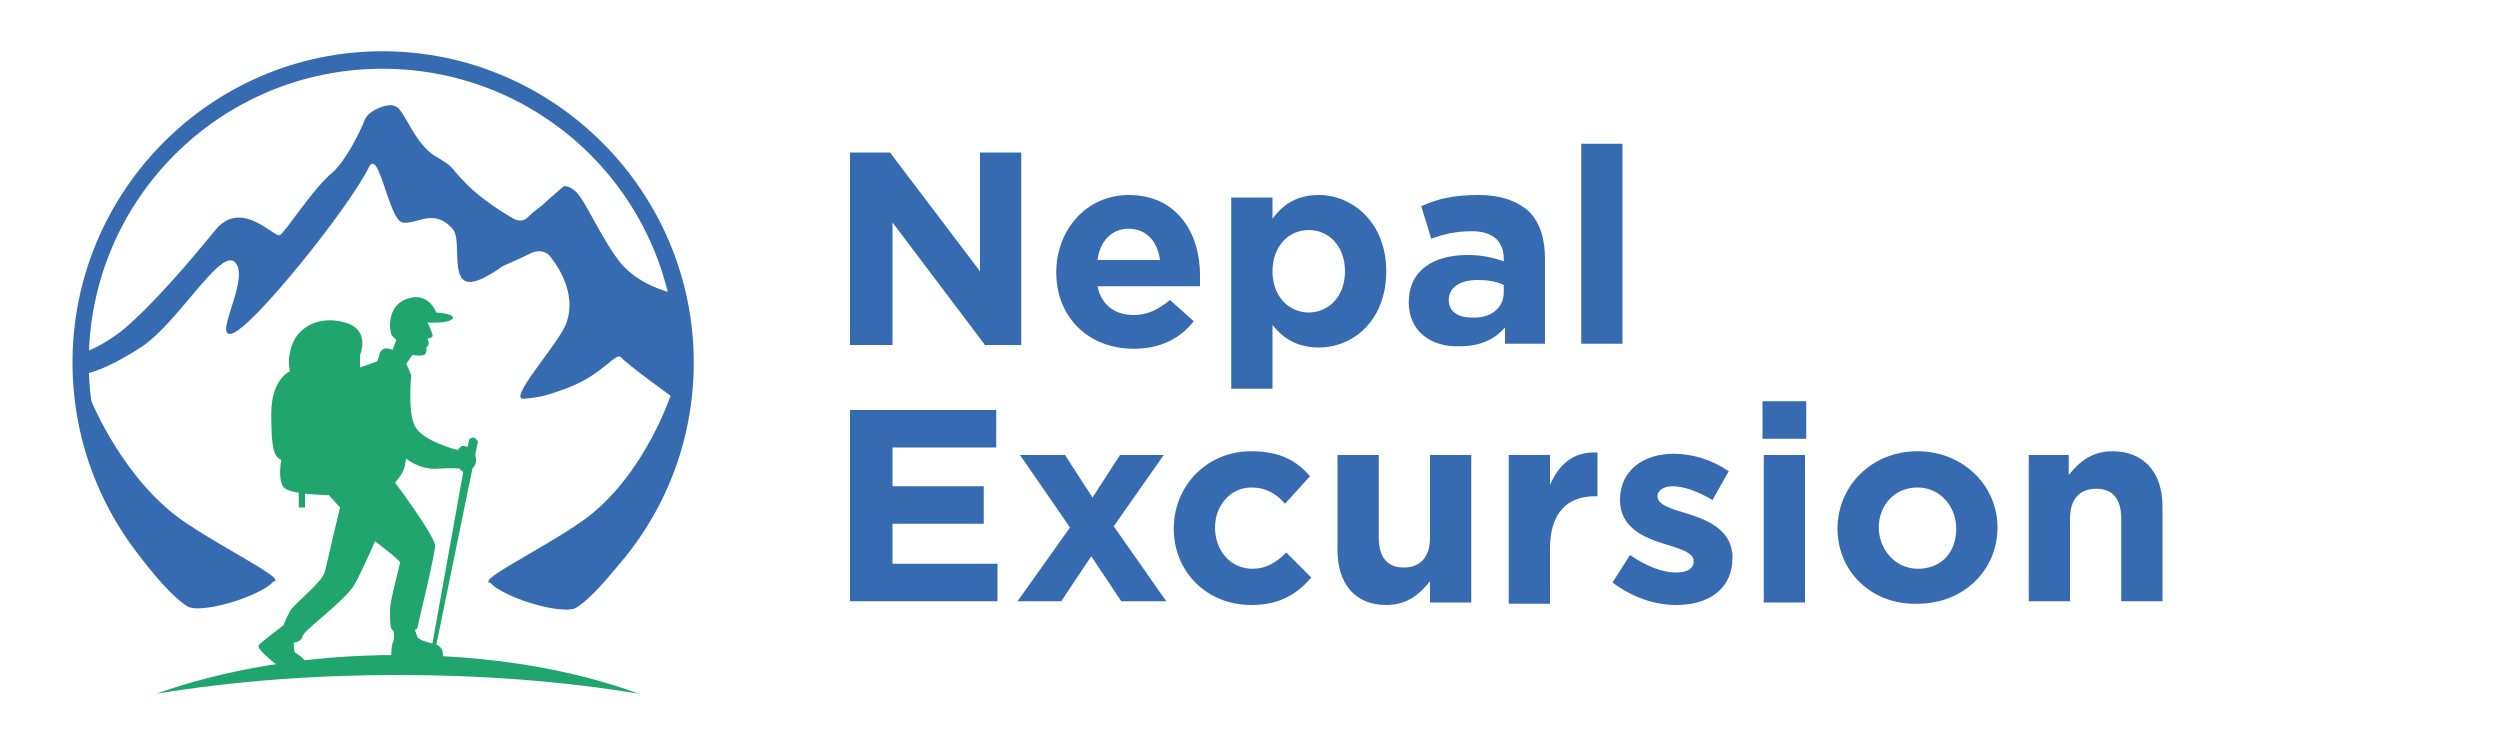
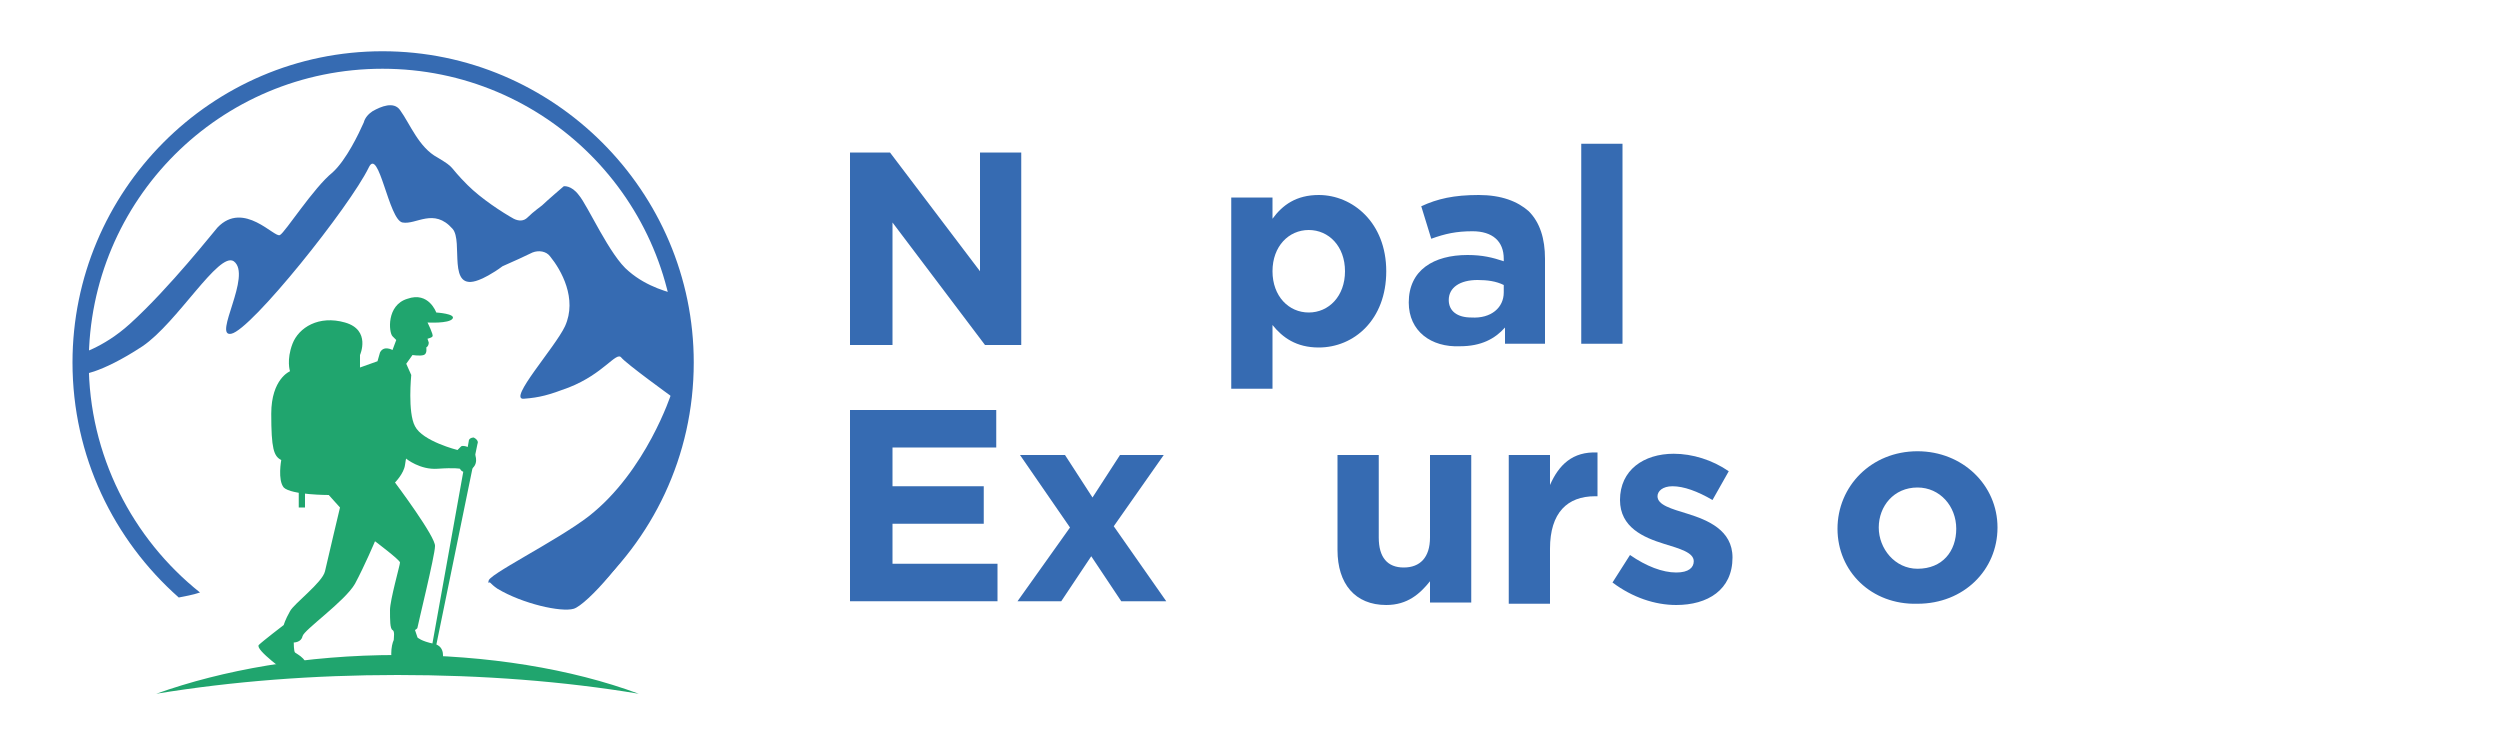
<svg xmlns="http://www.w3.org/2000/svg" xmlns:xlink="http://www.w3.org/1999/xlink" version="1.1" id="Layer_1" x="0px" y="0px" width="200px" height="60px" viewBox="0 0 200 60" style="enable-background:new 0 0 200 60;" xml:space="preserve">
  <style type="text/css">
	.st0{fill:#366BB2;}
	.st1{clip-path:url(#SVGID_00000034076868753314122120000004632868296368688822_);fill:#366BB2;}
	.st2{clip-path:url(#SVGID_00000034076868753314122120000004632868296368688822_);fill:#20A56E;}
</style>
  <polygon class="st0" points="68,12.2 71.2,12.2 78.4,21.7 78.4,12.2 81.7,12.2 81.7,27.6 78.8,27.6 71.4,17.8 71.4,27.6 68,27.6 " />
  <g>
    <defs>
      <rect id="SVGID_1_" x="-57.7" y="-121.8" width="303.7" height="303.7" />
    </defs>
    <clipPath id="SVGID_00000080903209844128417950000007067215258855263921_">
      <use xlink:href="#SVGID_1_" style="overflow:visible;" />
    </clipPath>
-     <path style="clip-path:url(#SVGID_00000080903209844128417950000007067215258855263921_);fill:#366BB2;" d="M84.5,21.8L84.5,21.8   c0-3.4,2.4-6.2,5.8-6.2c3.9,0,5.7,3.1,5.7,6.4c0,0.3,0,0.6,0,0.9h-8.2c0.3,1.5,1.4,2.3,2.9,2.3c1.1,0,1.9-0.4,2.9-1.2l1.9,1.7   c-1.1,1.4-2.7,2.2-4.8,2.2C87.1,27.9,84.5,25.4,84.5,21.8 M92.8,20.8c-0.2-1.5-1.1-2.5-2.5-2.5c-1.4,0-2.3,1-2.5,2.5H92.8z" />
    <path style="clip-path:url(#SVGID_00000080903209844128417950000007067215258855263921_);fill:#366BB2;" d="M98.5,15.8h3.3v1.7   c0.8-1.1,1.9-1.9,3.7-1.9c2.7,0,5.4,2.2,5.4,6.1v0c0,3.9-2.6,6.1-5.4,6.1c-1.8,0-2.9-0.8-3.7-1.8v5.1h-3.3V15.8z M107.6,21.7   L107.6,21.7c0-2-1.3-3.3-2.9-3.3c-1.6,0-2.9,1.3-2.9,3.3v0c0,2,1.3,3.3,2.9,3.3C106.3,25,107.6,23.7,107.6,21.7" />
    <path style="clip-path:url(#SVGID_00000080903209844128417950000007067215258855263921_);fill:#366BB2;" d="M112.7,24.2L112.7,24.2   c0-2.6,2-3.8,4.7-3.8c1.2,0,2,0.2,2.9,0.5v-0.2c0-1.4-0.9-2.2-2.5-2.2c-1.3,0-2.2,0.2-3.3,0.6l-0.8-2.6c1.3-0.6,2.6-0.9,4.6-0.9   c1.8,0,3.1,0.5,4,1.3c0.9,0.9,1.3,2.2,1.3,3.8v6.8h-3.2v-1.3c-0.8,0.9-1.9,1.5-3.6,1.5C114.5,27.8,112.7,26.5,112.7,24.2    M120.3,23.4v-0.6c-0.6-0.3-1.3-0.4-2.1-0.4c-1.4,0-2.3,0.6-2.3,1.6v0c0,0.9,0.7,1.4,1.8,1.4C119.3,25.5,120.3,24.6,120.3,23.4" />
    <rect x="126.5" y="11.5" style="clip-path:url(#SVGID_00000080903209844128417950000007067215258855263921_);fill:#366BB2;" width="3.3" height="16" />
    <polygon style="clip-path:url(#SVGID_00000080903209844128417950000007067215258855263921_);fill:#366BB2;" points="68,32.8    79.7,32.8 79.7,35.8 71.4,35.8 71.4,38.9 78.7,38.9 78.7,41.9 71.4,41.9 71.4,45.1 79.8,45.1 79.8,48.1 68,48.1  " />
    <polygon style="clip-path:url(#SVGID_00000080903209844128417950000007067215258855263921_);fill:#366BB2;" points="87.3,44.5    84.9,48.1 81.4,48.1 85.6,42.2 81.6,36.4 85.2,36.4 87.4,39.8 89.6,36.4 93.1,36.4 89.1,42.1 93.3,48.1 89.7,48.1  " />
-     <path style="clip-path:url(#SVGID_00000080903209844128417950000007067215258855263921_);fill:#366BB2;" d="M93.9,42.3L93.9,42.3   c0-3.4,2.6-6.2,6.2-6.2c2.2,0,3.6,0.7,4.7,2l-2,2.2c-0.7-0.8-1.5-1.3-2.7-1.3c-1.7,0-2.9,1.5-2.9,3.2v0c0,1.8,1.2,3.3,3,3.3   c1.1,0,1.9-0.5,2.7-1.3l2,2c-1.1,1.3-2.5,2.2-4.8,2.2C96.5,48.4,93.9,45.7,93.9,42.3" />
    <path style="clip-path:url(#SVGID_00000080903209844128417950000007067215258855263921_);fill:#366BB2;" d="M107,44v-7.6h3.3v6.6   c0,1.6,0.7,2.4,2,2.4c1.3,0,2.1-0.8,2.1-2.4v-6.6h3.3v11.8h-3.3v-1.7c-0.8,1-1.8,1.9-3.5,1.9C108.4,48.4,107,46.7,107,44" />
    <path style="clip-path:url(#SVGID_00000080903209844128417950000007067215258855263921_);fill:#366BB2;" d="M120.7,36.4h3.3v2.4   c0.7-1.6,1.8-2.7,3.8-2.6v3.5h-0.2c-2.2,0-3.6,1.3-3.6,4.2v4.4h-3.3V36.4z" />
    <path style="clip-path:url(#SVGID_00000080903209844128417950000007067215258855263921_);fill:#366BB2;" d="M129,46.6l1.4-2.2   c1.3,0.9,2.6,1.4,3.7,1.4c1,0,1.4-0.4,1.4-0.9v0c0-0.7-1.1-1-2.4-1.4c-1.6-0.5-3.5-1.3-3.5-3.5v0c0-2.4,1.9-3.7,4.3-3.7   c1.5,0,3.1,0.5,4.4,1.4l-1.3,2.3c-1.2-0.7-2.3-1.1-3.2-1.1c-0.8,0-1.2,0.4-1.2,0.8v0c0,0.7,1.1,1,2.4,1.4c1.6,0.5,3.6,1.3,3.6,3.5   v0c0,2.6-2,3.8-4.5,3.8C132.4,48.4,130.6,47.8,129,46.6" />
-     <path style="clip-path:url(#SVGID_00000080903209844128417950000007067215258855263921_);fill:#366BB2;" d="M141,32.1h3.5v3H141   V32.1z M141.1,36.4h3.3v11.8h-3.3V36.4z" />
    <path style="clip-path:url(#SVGID_00000080903209844128417950000007067215258855263921_);fill:#366BB2;" d="M147,42.3L147,42.3   c0-3.4,2.7-6.2,6.4-6.2c3.6,0,6.4,2.7,6.4,6.1v0c0,3.4-2.7,6.1-6.4,6.1C149.7,48.4,147,45.7,147,42.3 M156.5,42.3L156.5,42.3   c0-1.8-1.3-3.3-3.1-3.3c-1.9,0-3.1,1.5-3.1,3.2v0c0,1.7,1.3,3.3,3.1,3.3C155.4,45.5,156.5,44.1,156.5,42.3" />
-     <path style="clip-path:url(#SVGID_00000080903209844128417950000007067215258855263921_);fill:#366BB2;" d="M162.2,36.4h3.3V38   c0.8-1,1.8-1.9,3.5-1.9c2.5,0,4,1.7,4,4.4v7.6h-3.3v-6.6c0-1.6-0.7-2.4-2-2.4c-1.3,0-2.1,0.8-2.1,2.4v6.6h-3.3V36.4z" />
    <path style="clip-path:url(#SVGID_00000080903209844128417950000007067215258855263921_);fill:#366BB2;" d="M14.3,47.8   c0.5-0.1,1.1-0.2,1.7-0.4c-5.4-4.3-8.9-11-8.9-18.4c0-13,10.5-23.5,23.5-23.5S54.1,16,54.1,29c0,7.5-3.5,14.1-8.9,18.4   c0.6,0.1,1.2,0.2,1.7,0.4c5.3-4.6,8.6-11.3,8.6-18.8c0-13.7-11.2-24.9-24.9-24.9S5.8,15.3,5.8,29C5.8,36.5,9.1,43.2,14.3,47.8" />
    <path style="clip-path:url(#SVGID_00000080903209844128417950000007067215258855263921_);fill:#366BB2;" d="M55.2,30.6l-1.5,0.9   c0,0-2,6.2-6.6,9.8c-2.6,2-8.3,4.8-8,5.2c-0.1,0.1-0.1,0.1,0.1,0.1c0.1,0.1,0.3,0.3,0.6,0.5c2,1.2,5.1,1.9,6.1,1.6   c1-0.3,4.7-4.3,5.9-7.5c0.1-0.2,0.3-0.5,0.4-0.7C54.4,36.1,55.2,30.6,55.2,30.6" />
-     <path style="clip-path:url(#SVGID_00000080903209844128417950000007067215258855263921_);fill:#366BB2;" d="M5.9,30.6l1.2,1   c0,0,2.3,6,6.9,9.6c2.6,2,8.3,4.8,8,5.2c0.1,0.1,0.1,0.1-0.1,0.1c-0.1,0.1-0.3,0.3-0.6,0.5c-2,1.2-5.1,1.9-6.1,1.6   c-1-0.3-4.7-4.3-5.9-7.5c-0.1-0.2-0.3-0.5-0.4-0.7C6.7,36.1,5.9,30.6,5.9,30.6" />
    <path style="clip-path:url(#SVGID_00000080903209844128417950000007067215258855263921_);fill:#366BB2;" d="M54.3,23.6   c-0.7-0.2-2.5-0.6-4-1.9c-1.5-1.2-3.3-5.3-4-6.1c-0.6-0.8-1.2-0.7-1.2-0.7s-1.4,1.2-1.7,1.5c-0.1,0.1-0.7,0.5-1.2,1   c-0.3,0.3-0.7,0.3-1.1,0.1c-0.9-0.5-2.6-1.6-3.7-2.7c-1.6-1.6-0.9-1.3-2.4-2.2c-1.5-0.8-2.2-2.7-3-3.8c-0.5-0.7-1.5-0.3-2.2,0.1   c-0.3,0.2-0.6,0.5-0.7,0.9c-0.4,0.9-1.4,3-2.5,4c-1.5,1.2-3.8,4.8-4.2,5c-0.4,0.3-2.9-2.8-5-0.6c-0.2,0.2-3.8,4.8-7,7.7   c-2.2,2-4.3,2.5-4.3,2.5L6.3,30c0,0,1.6,0,5.1-2.3c2.8-1.9,6.1-7.6,7.3-6.8c1.5,1.1-1.7,6.1-0.2,5.8c1.6-0.3,9.5-10.2,11-13.3   c0.8-1.7,1.6,4.2,2.7,4.4c1.1,0.2,2.5-1.2,4,0.5c0.9,1-0.5,5.1,2.1,4.1c0.3-0.1,1.1-0.5,1.9-1.1c0.9-0.4,1.8-0.8,2.4-1.1   c0.5-0.2,1.1-0.1,1.4,0.3c0.9,1.1,2.2,3.4,1.2,5.6c-0.8,1.7-4.6,5.9-3.3,5.8s2-0.3,3.6-0.9c2.8-1.1,3.8-2.9,4.2-2.4   c0.4,0.5,4,3.1,4,3.1l0.5,1.4C54.4,33.1,55,23.8,54.3,23.6" />
    <path style="clip-path:url(#SVGID_00000080903209844128417950000007067215258855263921_);fill:#20A56E;" d="M31.8,54   c6.8,0,13.3,0.5,19.3,1.5c-5.4-2-12.1-3.1-19.3-3.1c-7.3,0-14,1.2-19.3,3.1C18.6,54.5,25.1,54,31.8,54" />
    <path style="clip-path:url(#SVGID_00000080903209844128417950000007067215258855263921_);fill:#20A56E;" d="M36.2,25.5   c0.3-0.4-1.3-0.5-1.3-0.5s-0.6-1.7-2.3-1.1c-1.7,0.5-1.5,2.7-1.2,3l0.3,0.3L31.4,28c0,0-0.7-0.4-1,0.2l-0.2,0.7l-1.4,0.5v-1   c0,0,0.9-2-1.2-2.6c-2.1-0.6-3.7,0.4-4.2,1.7c-0.5,1.3-0.2,2.2-0.2,2.2s-1.5,0.6-1.5,3.4c0,2.8,0.2,3.4,0.8,3.7   c0,0-0.3,1.6,0.2,2.2c0.6,0.6,3.6,0.6,3.6,0.6l0.9,1c0,0-1,4.2-1.2,5.1c-0.2,0.9-2.5,2.6-2.8,3.2c-0.4,0.7-0.5,1.1-0.5,1.1   s-1.7,1.3-2,1.6c-0.3,0.4,2.3,2.2,2.3,2.3c0,0.1,0.4,0.5,1.2-0.3c0.8-0.7-0.5-1.3-0.6-1.4c-0.1-0.1-0.1-0.8-0.1-0.8s0.6,0,0.7-0.5   c0.1-0.5,3.4-2.8,4.2-4.2c0.8-1.5,1.6-3.4,1.6-3.4S32,44.8,32,45c0,0.2-0.8,3-0.8,3.8c0,0.8,0,1.5,0.2,1.6c0.2,0.1,0.1,0.6,0.1,0.8   c-0.1,0.2-0.2,0.6-0.2,1.1c0,0.6,0.3,0.5,0.3,0.5h3.8c0,0,0.3-1.1-0.7-1.3c-1-0.2-1.3-0.5-1.3-0.5l-0.2-0.6c0,0,0.2-0.1,0.2-0.2   c0-0.1,1.4-5.8,1.4-6.5c0.1-0.7-3.2-5.1-3.2-5.1s0.7-0.7,0.8-1.4c0.1-0.7,0.1-0.5,0.1-0.5s1.1,0.9,2.5,0.8c1.4-0.1,1.8,0,1.8,0   s0.2,0.5,0.8,0.1c0.7-0.4,0.5-1.1,0.3-1.5c-0.2-0.3-0.8-0.5-1-0.4c-0.2,0.2-0.3,0.3-0.3,0.3s-2.8-0.7-3.4-1.9   c-0.6-1.1-0.3-4.1-0.3-4.1l-0.4-0.9l0.5-0.7c0,0,0.6,0.1,0.9,0c0.3-0.1,0.2-0.6,0.2-0.6s0.2-0.1,0.2-0.4l-0.1-0.3   c0,0,0.4-0.1,0.4-0.2c0.1-0.1-0.4-1.1-0.4-1.1S35.9,25.9,36.2,25.5" />
    <path style="clip-path:url(#SVGID_00000080903209844128417950000007067215258855263921_);fill:#20A56E;" d="M38.2,35.5l-3.4,16.6   L34.5,52l3-16.7c0-0.2,0.2-0.3,0.4-0.3C38.1,35.1,38.3,35.3,38.2,35.5" />
    <rect x="23.9" y="38.7" style="clip-path:url(#SVGID_00000080903209844128417950000007067215258855263921_);fill:#20A56E;" width="0.5" height="1.9" />
  </g>
</svg>